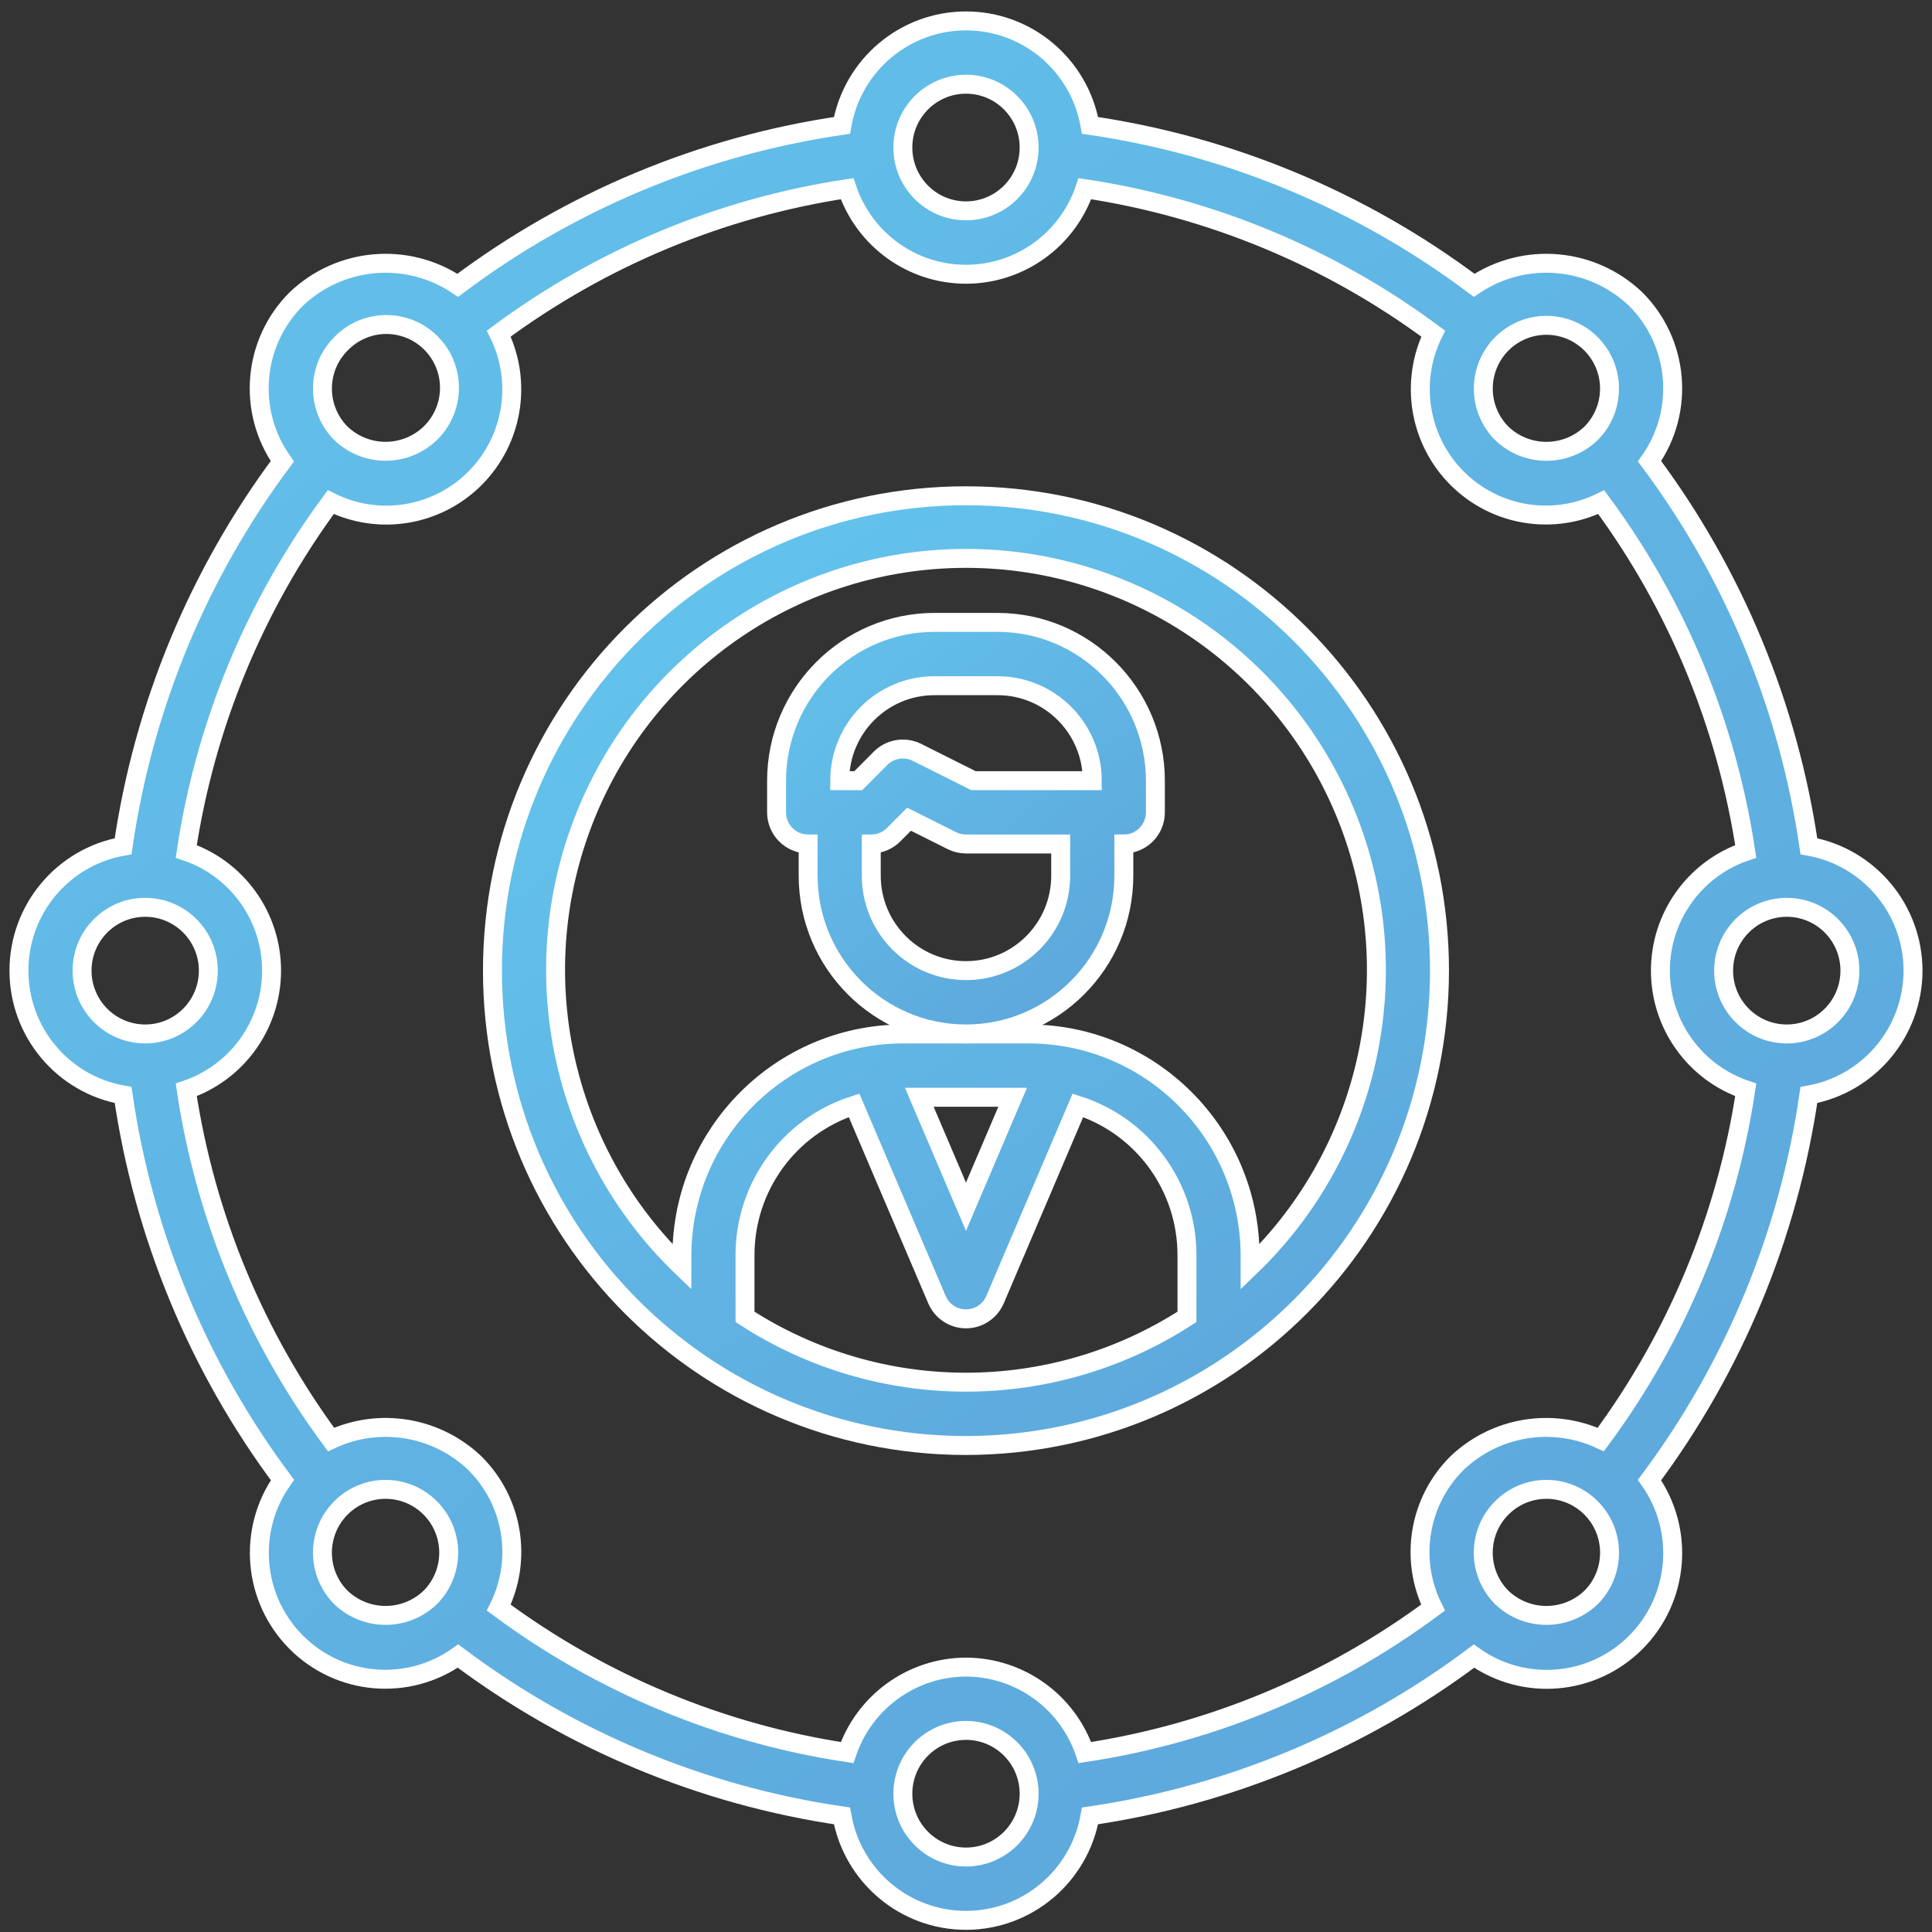
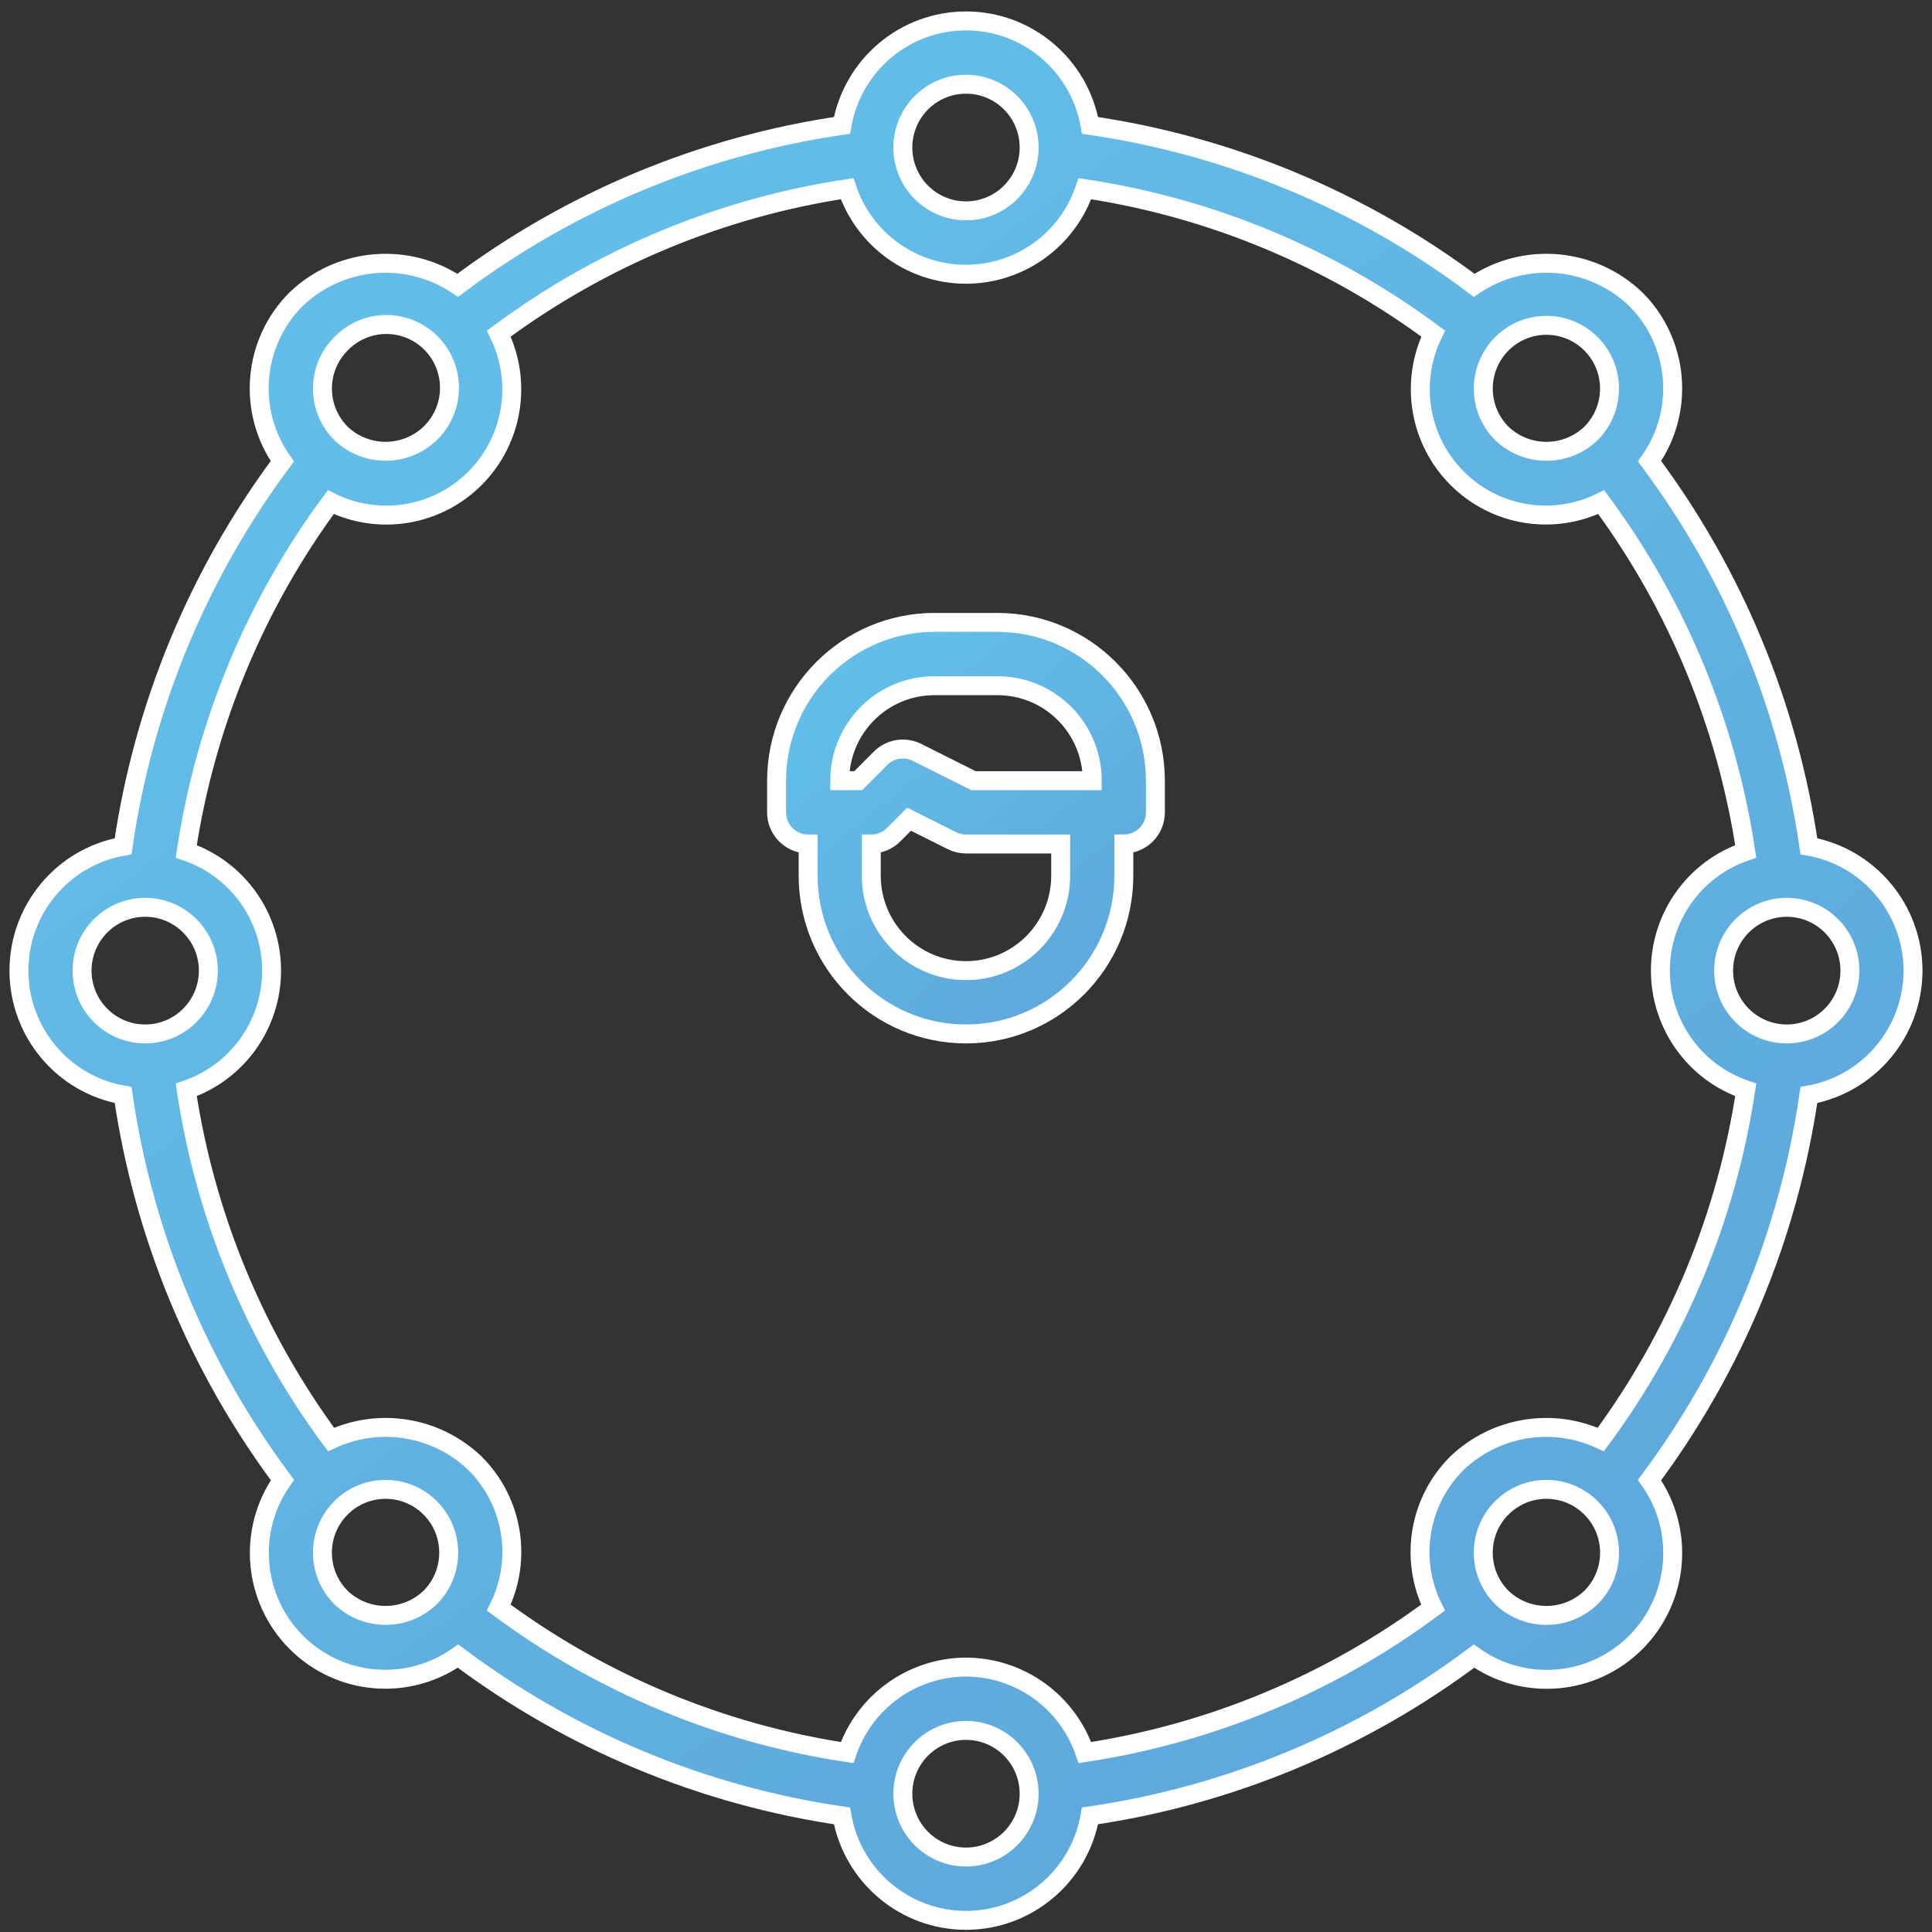
<svg xmlns="http://www.w3.org/2000/svg" width="102px" height="102px" viewBox="0 0 102 102" version="1.1">
  <rect x="0" y="0" width="102" height="102" fill="#333333" stroke="none" />
  <title>competences</title>
  <desc>Created with Sketch.</desc>
  <defs>
    <linearGradient x1="17.525%" y1="-17.494%" x2="120.541%" y2="130.441%" id="linearGradient-1">
      <stop stop-color="#64C9EF" offset="0%" />
      <stop stop-color="#5B9BD5" offset="100%" />
    </linearGradient>
    <linearGradient x1="0%" y1="-33.473%" x2="120.541%" y2="130.441%" id="linearGradient-2">
      <stop stop-color="#64C9EF" offset="0%" />
      <stop stop-color="#5B9BD5" offset="100%" />
    </linearGradient>
  </defs>
  <g id="Page-1" stroke="none" stroke-width="1" fill="none" fill-rule="evenodd">
    <g id="Mobile" transform="translate(-87, -199)" fill-rule="nonzero" stroke="#FFFFFF">
      <g id="competences" transform="translate(88, 200)">
-         <path d="M74.999,50.244 C74.999,36.398 63.807,25.174 49.999,25.174 C36.192,25.174 24.999,36.398 24.999,50.244 C24.999,64.09 36.192,75.315 49.999,75.315 C63.8,75.299 74.984,64.084 74.999,50.244 Z M38.333,68.524 L38.333,65.286 C38.323,61.667 40.653,58.458 44.091,57.357 L48.468,67.616 C48.73,68.231 49.333,68.629 49.999,68.629 C50.666,68.629 51.269,68.231 51.532,67.616 L55.907,57.357 C59.346,58.457 61.677,61.666 61.666,65.286 L61.666,68.524 C54.564,73.122 45.435,73.122 38.333,68.524 Z M47.534,56.93 L52.464,56.93 L49.999,62.708 L47.534,56.93 Z M64.999,65.886 L64.999,65.286 C64.981,58.833 59.769,53.606 53.333,53.587 L46.666,53.587 C40.23,53.606 35.018,58.833 34.999,65.286 L34.999,65.886 C28.617,59.746 26.597,50.331 29.897,42.101 C33.197,33.872 41.155,28.48 49.999,28.48 C58.844,28.48 66.802,33.872 70.102,42.101 C73.402,50.331 71.382,59.746 64.999,65.886 Z" id="Shape" fill="url(#linearGradient-1)" />
        <path d="M58.333,45.23 L58.333,43.559 C59.254,43.559 59.999,42.811 59.999,41.888 L59.999,40.216 C59.994,35.604 56.266,31.865 51.666,31.859 L48.333,31.859 C43.733,31.865 40.005,35.604 39.999,40.216 L39.999,41.888 C39.999,42.811 40.745,43.559 41.666,43.559 L41.666,45.23 C41.666,49.846 45.397,53.587 49.999,53.587 C54.602,53.587 58.333,49.846 58.333,45.23 Z M48.333,35.202 L51.666,35.202 C54.428,35.202 56.666,37.447 56.666,40.216 L50.393,40.216 L47.411,38.72 C46.769,38.4 45.994,38.526 45.488,39.034 L44.31,40.216 L43.333,40.216 C43.333,37.447 45.571,35.202 48.333,35.202 Z M49.999,50.244 C47.238,50.244 44.999,47.999 44.999,45.23 L44.999,43.559 C45.442,43.559 45.865,43.383 46.178,43.069 L46.995,42.251 L49.255,43.383 C49.486,43.499 49.741,43.559 49.999,43.559 L54.999,43.559 L54.999,45.23 C54.999,47.999 52.761,50.244 49.999,50.244 Z" id="Shape" fill="url(#linearGradient-2)" />
        <path d="M99.999,50.244 C99.992,47.009 97.676,44.244 94.5,43.678 C93.43,36.305 90.539,29.316 86.088,23.351 C87.961,20.701 87.651,17.082 85.356,14.79 C83.034,12.575 79.49,12.272 76.828,14.063 C70.876,9.596 63.905,6.693 56.548,5.62 C55.99,2.43 53.228,0.104 49.999,0.104 C46.771,0.104 44.009,2.43 43.451,5.62 C36.093,6.692 29.119,9.595 23.167,14.063 C20.505,12.272 16.96,12.575 14.638,14.79 C12.342,17.082 12.033,20.702 13.906,23.352 C9.457,29.318 6.567,36.305 5.5,43.678 C2.319,44.237 5.68434189e-14,47.007 5.68434189e-14,50.244 C5.68434189e-14,53.482 2.319,56.252 5.5,56.811 C6.569,64.184 9.461,71.171 13.913,77.137 C12.043,79.788 12.349,83.405 14.639,85.703 C16.93,87.999 20.536,88.308 23.181,86.432 C29.131,90.896 36.099,93.797 43.451,94.87 C44.009,98.058 46.771,100.385 49.999,100.385 C53.228,100.385 55.99,98.058 56.548,94.87 C63.901,93.797 70.868,90.897 76.818,86.435 C79.462,88.313 83.071,88.006 85.363,85.709 C87.654,83.411 87.96,79.792 86.086,77.14 C90.538,71.174 93.43,64.185 94.5,56.811 C97.676,56.245 99.992,53.479 99.999,50.244 Z M96.666,50.244 C96.666,52.09 95.174,53.587 93.333,53.587 C91.492,53.587 89.999,52.09 89.999,50.244 C89.999,48.398 91.492,46.902 93.333,46.902 C95.174,46.902 96.666,48.398 96.666,50.244 Z M80.641,16.174 C81.99,16.173 83.206,16.988 83.722,18.236 C84.237,19.486 83.953,20.924 83,21.88 C81.681,23.143 79.604,23.143 78.286,21.88 C77.333,20.924 77.048,19.487 77.564,18.237 C78.079,16.989 79.295,16.174 80.643,16.174 L80.641,16.174 Z M49.999,3.446 C51.841,3.446 53.333,4.943 53.333,6.789 C53.333,8.635 51.841,10.132 49.999,10.132 C48.158,10.132 46.666,8.635 46.666,6.789 C46.666,4.943 48.158,3.446 49.999,3.446 Z M17,17.152 C17.836,16.283 19.076,15.934 20.241,16.24 C21.407,16.546 22.317,17.459 22.622,18.627 C22.927,19.796 22.58,21.039 21.713,21.879 C20.395,23.141 18.318,23.141 17,21.879 C15.698,20.573 15.698,18.457 17,17.152 Z M3.333,50.244 C3.333,48.398 4.825,46.902 6.666,46.902 C8.507,46.902 9.999,48.398 9.999,50.244 C9.999,52.09 8.507,53.587 6.666,53.587 C4.825,53.587 3.333,52.09 3.333,50.244 Z M17,83.338 C15.697,82.032 15.697,79.915 16.999,78.61 C18.301,77.304 20.412,77.304 21.713,78.61 C23.015,79.915 23.015,82.032 21.713,83.338 C20.395,84.601 18.318,84.601 17,83.338 Z M49.999,97.042 C48.158,97.042 46.666,95.545 46.666,93.7 C46.666,91.854 48.158,90.357 49.999,90.357 C51.841,90.357 53.333,91.854 53.333,93.7 C53.333,95.545 51.841,97.042 49.999,97.042 Z M49.999,87.014 C47.162,87.023 44.642,88.835 43.723,91.527 C37.061,90.522 30.748,87.894 25.333,83.875 C26.598,81.325 26.088,78.248 24.068,76.246 C22.033,74.306 19.022,73.812 16.476,75 C12.461,69.566 9.836,63.227 8.833,56.539 C11.525,55.627 13.338,53.094 13.338,50.244 C13.338,47.394 11.525,44.862 8.833,43.95 C9.835,37.27 12.455,30.938 16.463,25.509 C19.008,26.769 22.071,26.263 24.079,24.251 C26.086,22.238 26.591,19.166 25.333,16.613 C30.748,12.595 37.061,9.968 43.723,8.962 C44.632,11.662 47.157,13.479 49.999,13.479 C52.842,13.479 55.367,11.662 56.276,8.962 C62.938,9.967 69.252,12.594 74.666,16.613 C73.413,19.166 73.919,22.234 75.925,24.246 C77.931,26.257 80.991,26.765 83.536,25.509 C87.544,30.938 90.164,37.27 91.166,43.95 C88.474,44.862 86.661,47.394 86.661,50.244 C86.661,53.094 88.474,55.627 91.166,56.539 C90.16,63.228 87.532,69.568 83.513,75 C80.968,73.813 77.957,74.307 75.923,76.246 C73.904,78.249 73.394,81.324 74.657,83.875 C69.245,87.893 62.935,90.52 56.276,91.527 C55.358,88.834 52.838,87.022 49.999,87.014 Z M83,83.338 C81.681,84.601 79.604,84.601 78.286,83.338 C76.984,82.032 76.984,79.915 78.286,78.61 C79.587,77.304 81.698,77.304 83,78.61 C84.302,79.915 84.302,82.032 83,83.338 Z" id="Shape" fill="url(#linearGradient-2)" />
      </g>
    </g>
  </g>
</svg>